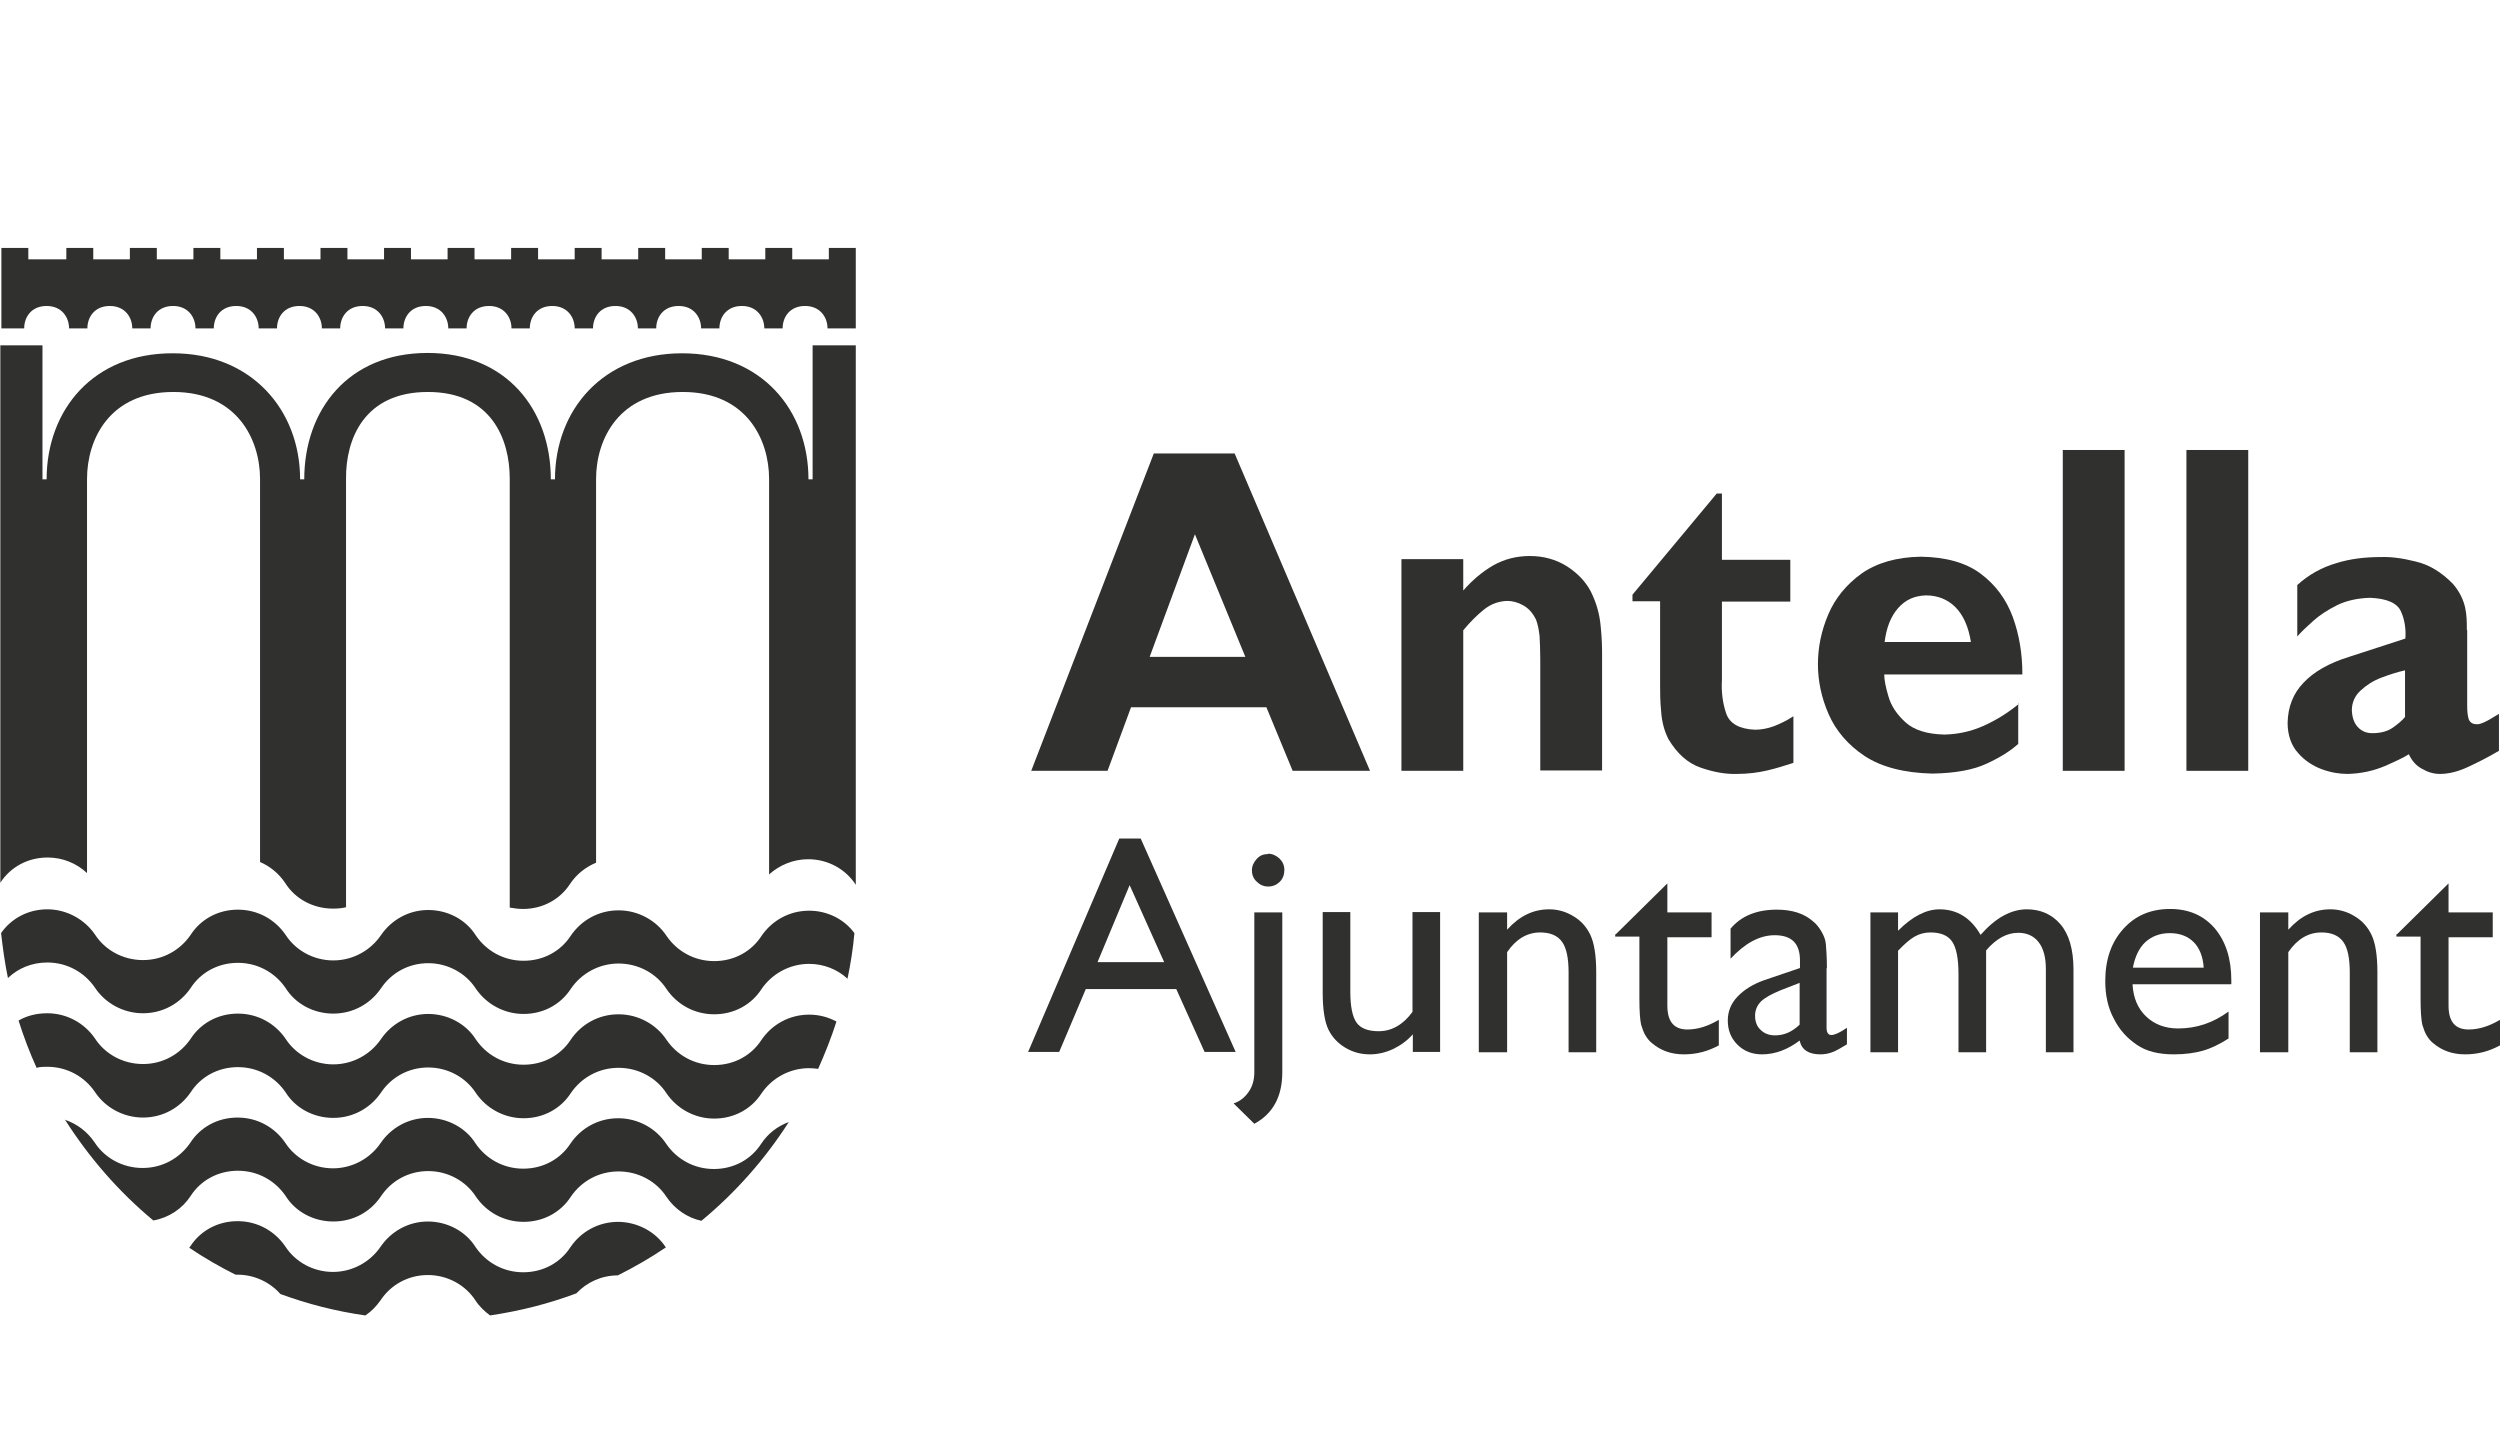
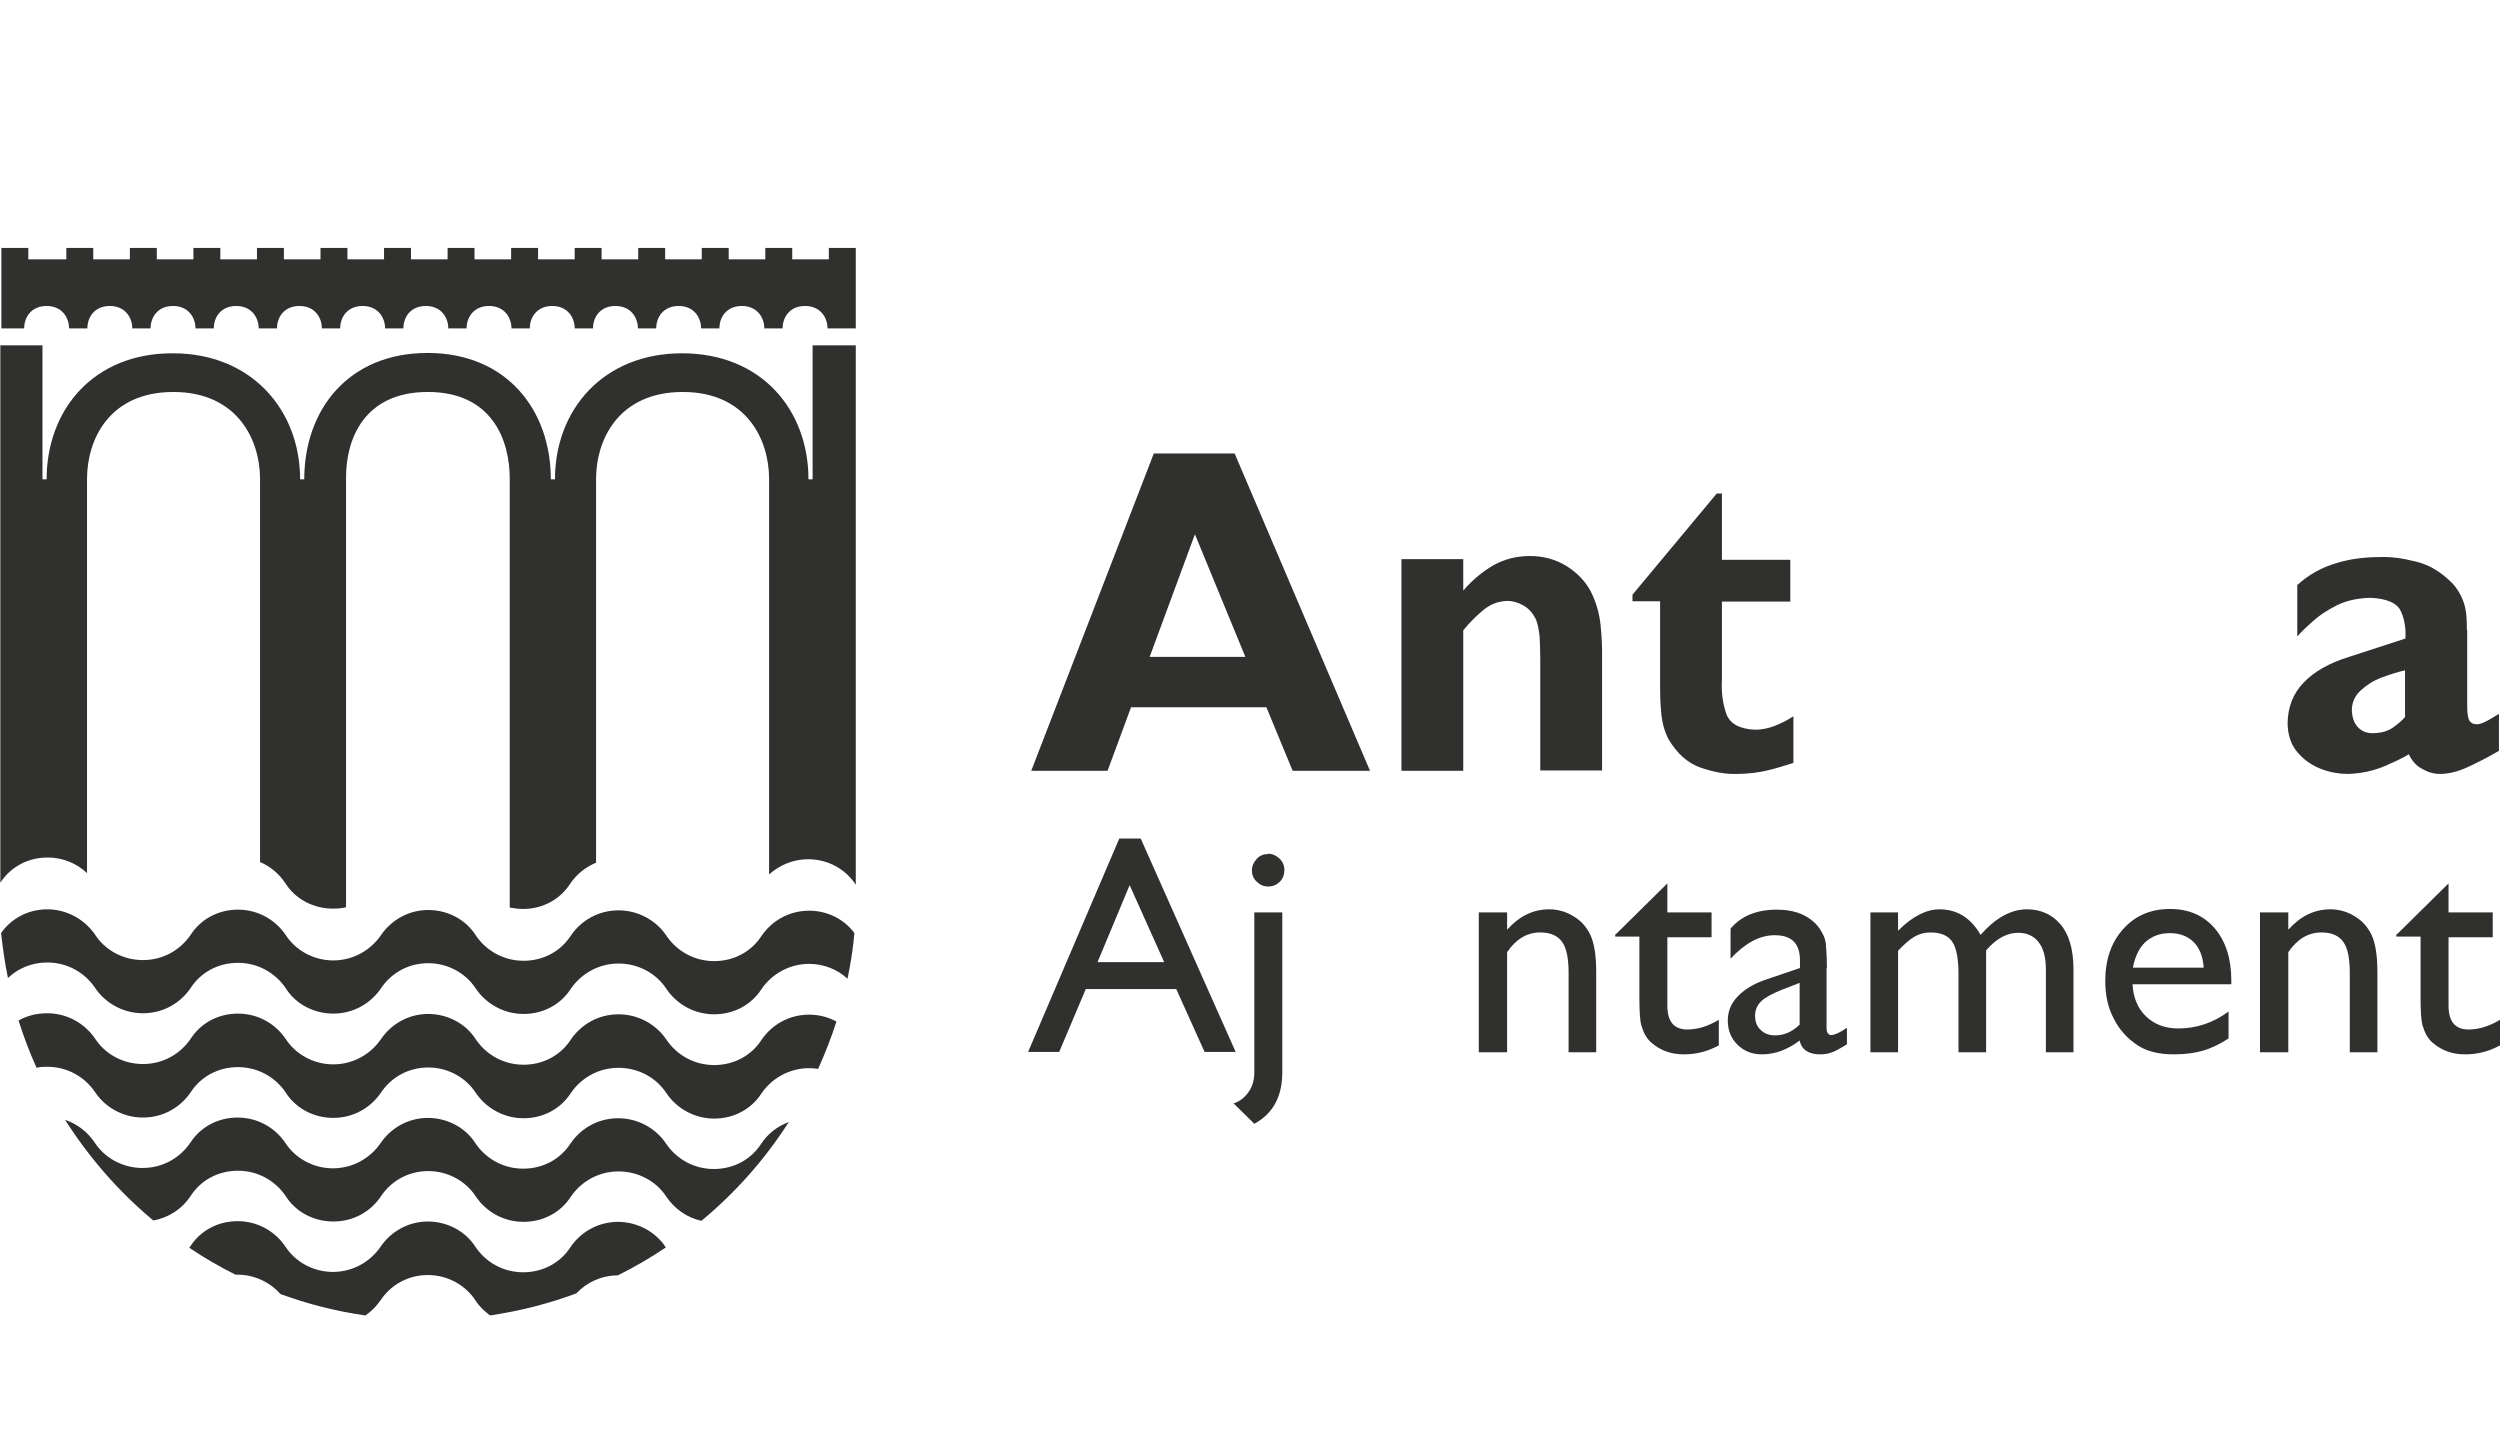
<svg xmlns="http://www.w3.org/2000/svg" id="Capa_1" viewBox="0 0 72.39 41.43">
  <defs>
    <style>.cls-1,.cls-2{fill:#30312e;}.cls-2{fill-rule:evenodd;}</style>
  </defs>
  <path class="cls-1" d="M24.78,10v15.62c-.29-.45-.8-.74-1.38-.74-.43,0-.83,.17-1.13,.44V13.87c0-1.15-.66-2.52-2.5-2.52-1.85,0-2.51,1.37-2.51,2.52v11.11c-.31,.13-.57,.34-.75,.61-.29,.45-.79,.73-1.37,.73-.13,0-.26-.02-.38-.04V13.86c0-1.14-.53-2.51-2.37-2.51-1.85,0-2.38,1.37-2.37,2.51v12.41c-.12,.03-.25,.04-.38,.04-.58,0-1.1-.29-1.38-.74-.18-.27-.43-.48-.73-.61V13.87c0-1.15-.67-2.52-2.51-2.52-1.85,0-2.5,1.37-2.5,2.52v11.41c-.3-.28-.7-.45-1.14-.45-.58,0-1.08,.28-1.37,.73V10H1.23v3.88s.12,0,.12,0c0-2.02,1.36-3.66,3.66-3.65,2.27,0,3.68,1.64,3.68,3.65h.12c0-2.02,1.28-3.66,3.57-3.66,2.29,0,3.57,1.65,3.57,3.66h.12c0-2.02,1.4-3.65,3.68-3.65,2.3,0,3.66,1.64,3.66,3.65h.12s0-3.88,0-3.88h1.23Z" />
  <path class="cls-2" d="M24.78,9.51v-2.33s-.78,0-.78,0v.33h-1.06v-.33s-.78,0-.78,0v.33h-1.06v-.33s-.78,0-.78,0v.33h-1.06v-.33s-.78,0-.78,0v.33h-1.06v-.33s-.78,0-.78,0v.33h-1.06v-.33s-.78,0-.78,0v.33h-1.06v-.33s-.78,0-.78,0v.33h-1.06v-.33s-.78,0-.78,0v.33h-1.06v-.33s-.78,0-.78,0v.33h-1.06v-.33s-.78,0-.78,0v.33h-1.06v-.33s-.78,0-.78,0v.33h-1.06v-.33s-.78,0-.78,0v.33h-1.06v-.33s-.78,0-.78,0v.33H.82v-.33s-.78,0-.78,0v2.33s.66,0,.66,0c0-.33,.21-.65,.65-.65,.44,0,.65,.33,.65,.65h.53c0-.33,.21-.65,.65-.65,.44,0,.65,.33,.65,.65h.53c0-.33,.21-.65,.65-.65s.65,.33,.65,.65h.53c0-.33,.21-.65,.65-.65s.65,.33,.65,.65h.53c0-.33,.21-.65,.65-.65s.65,.33,.65,.65h.53c0-.33,.21-.65,.65-.65s.65,.33,.65,.65h.53c0-.33,.21-.65,.65-.65s.65,.33,.65,.65h.53c0-.33,.21-.65,.65-.65s.65,.33,.65,.65h.53c0-.33,.21-.65,.65-.65s.65,.33,.65,.65h.53c0-.33,.21-.65,.65-.65,.44,0,.65,.33,.65,.65h.53c0-.33,.21-.65,.65-.65s.65,.33,.65,.65h.53c0-.33,.21-.65,.65-.65s.65,.33,.65,.65h.53c0-.33,.21-.65,.65-.65s.65,.33,.65,.65h.66Z" />
  <path class="cls-1" d="M.03,27.02c.29-.42,.78-.69,1.34-.69s1.08,.29,1.38,.73c.29,.45,.81,.74,1.39,.74s1.08-.29,1.38-.73c.29-.45,.79-.73,1.37-.73s1.08,.29,1.38,.73c.29,.45,.81,.74,1.38,.74s1.08-.29,1.38-.73c.3-.44,.8-.73,1.37-.73,.58,0,1.1,.29,1.38,.74,.3,.44,.8,.73,1.38,.73s1.08-.28,1.37-.73c.3-.44,.8-.73,1.38-.73,.58,0,1.1,.3,1.39,.74,.3,.44,.8,.73,1.38,.73s1.08-.28,1.37-.73c.3-.44,.8-.73,1.38-.73,.53,0,1.02,.25,1.31,.65-.04,.45-.11,.89-.2,1.32-.29-.27-.69-.43-1.11-.43-.57,0-1.08,.29-1.38,.73-.29,.45-.79,.73-1.37,.73s-1.08-.29-1.38-.73c-.29-.45-.81-.74-1.39-.74-.57,0-1.08,.29-1.38,.73-.29,.45-.79,.73-1.37,.73-.57,0-1.08-.29-1.38-.73-.29-.45-.81-.74-1.38-.74-.57,0-1.07,.28-1.37,.73-.3,.44-.8,.73-1.38,.73s-1.1-.29-1.38-.74c-.3-.44-.8-.73-1.38-.73s-1.08,.28-1.37,.73c-.3,.44-.8,.73-1.38,.73s-1.1-.3-1.39-.74c-.3-.44-.8-.73-1.38-.73-.45,0-.85,.17-1.14,.45-.09-.43-.15-.87-.2-1.31Z" />
  <path class="cls-1" d="M.54,29.55c.24-.14,.52-.21,.83-.21,.57,0,1.08,.29,1.38,.73,.29,.45,.81,.74,1.39,.74s1.08-.29,1.38-.73c.29-.45,.79-.73,1.37-.73s1.08,.29,1.38,.73c.29,.45,.81,.74,1.38,.74s1.08-.29,1.38-.73c.3-.44,.8-.73,1.37-.73s1.1,.29,1.38,.74c.3,.44,.8,.73,1.38,.73s1.08-.28,1.37-.73c.3-.44,.8-.73,1.38-.73s1.1,.3,1.39,.74c.3,.44,.8,.73,1.38,.73,.58,0,1.08-.28,1.37-.73,.3-.44,.8-.73,1.38-.73,.28,0,.55,.07,.79,.2-.15,.47-.33,.92-.53,1.37-.09-.01-.17-.02-.26-.02-.57,0-1.08,.29-1.38,.73-.29,.45-.79,.73-1.37,.73-.57,0-1.08-.29-1.38-.73-.29-.45-.81-.74-1.39-.74s-1.08,.29-1.38,.73c-.29,.45-.79,.73-1.37,.73-.57,0-1.08-.29-1.38-.73-.29-.45-.81-.74-1.38-.74-.57,0-1.07,.28-1.37,.73-.3,.44-.8,.73-1.38,.73-.58,0-1.1-.29-1.38-.74-.3-.44-.8-.73-1.38-.73s-1.08,.28-1.37,.73c-.3,.44-.8,.73-1.38,.73s-1.1-.3-1.39-.74c-.3-.44-.8-.73-1.38-.73-.11,0-.21,0-.31,.03-.2-.44-.37-.89-.52-1.36Z" />
  <path class="cls-1" d="M1.87,32.42c.36,.12,.66,.35,.87,.66,.29,.45,.81,.74,1.39,.74s1.08-.29,1.38-.73c.29-.45,.79-.73,1.37-.73s1.08,.29,1.38,.73c.29,.45,.81,.74,1.38,.74s1.08-.29,1.38-.73c.3-.44,.8-.73,1.37-.73s1.1,.29,1.38,.74c.3,.44,.8,.73,1.38,.73,.58,0,1.08-.28,1.37-.73,.3-.44,.8-.73,1.38-.73s1.1,.3,1.39,.74c.3,.44,.8,.73,1.38,.73,.58,0,1.08-.28,1.37-.73,.19-.29,.47-.51,.8-.63-.69,1.08-1.55,2.05-2.53,2.86-.42-.09-.78-.35-1.01-.69-.29-.45-.81-.74-1.39-.74s-1.08,.29-1.38,.73c-.29,.45-.79,.73-1.37,.73s-1.08-.29-1.38-.73c-.29-.45-.81-.74-1.38-.74-.57,0-1.07,.28-1.37,.73s-.8,.73-1.38,.73-1.1-.29-1.38-.74c-.3-.44-.8-.73-1.38-.73s-1.08,.28-1.37,.73c-.24,.37-.63,.63-1.08,.71-1-.83-1.86-1.82-2.56-2.92Z" />
  <path class="cls-1" d="M17.89,35.38c.57,0,1.1,.29,1.39,.74-.44,.3-.91,.57-1.39,.81-.47,0-.9,.2-1.2,.52-.8,.3-1.63,.51-2.5,.64-.16-.12-.31-.26-.42-.43-.29-.45-.81-.74-1.38-.74s-1.07,.28-1.37,.73c-.12,.17-.26,.32-.44,.44-.85-.12-1.67-.33-2.46-.62-.3-.34-.75-.56-1.24-.56h-.06c-.46-.23-.91-.49-1.34-.78l.03-.04c.29-.45,.79-.73,1.37-.73s1.08,.29,1.38,.73c.29,.45,.81,.74,1.38,.74s1.08-.29,1.38-.73c.3-.44,.8-.73,1.37-.73s1.1,.29,1.38,.74c.3,.44,.8,.73,1.38,.73s1.08-.28,1.37-.73c.3-.44,.8-.73,1.38-.73Z" />
  <path class="cls-2" d="M33.71,27.86l-1-2.23-.93,2.23h1.93Zm-1.3-3.58h.62s2.75,6.18,2.75,6.18h-.9s-.82-1.82-.82-1.82h-2.62s-.77,1.82-.77,1.82h-.9s2.64-6.18,2.64-6.18Z" />
  <path class="cls-2" d="M36.33,26.42h.8v4.63c0,.7-.27,1.2-.81,1.49l-.6-.59c.19-.06,.33-.18,.44-.34s.16-.35,.16-.56v-4.63Zm.38-1.7c.13,0,.24,.05,.34,.14,.09,.09,.14,.2,.14,.33,0,.13-.04,.25-.13,.34-.09,.09-.2,.14-.34,.14-.13,0-.24-.05-.33-.14-.1-.09-.14-.21-.14-.33,0-.12,.05-.23,.14-.33s.2-.14,.33-.14Z" />
-   <path class="cls-2" d="M40.91,30.47v-.52c-.17,.19-.37,.33-.58,.43-.22,.1-.44,.15-.66,.15-.26,0-.49-.06-.71-.19-.22-.13-.38-.3-.49-.52-.11-.22-.17-.58-.17-1.09v-2.32h.8v2.31c0,.42,.06,.72,.18,.89,.12,.17,.34,.25,.64,.25,.38,0,.71-.19,.98-.56v-2.89h.8v4.05h-.8Z" />
  <path class="cls-2" d="M43.64,26.42v.5c.36-.4,.76-.59,1.22-.59,.25,0,.49,.07,.7,.2,.22,.13,.38,.31,.49,.54,.11,.23,.17,.59,.17,1.08v2.32h-.8v-2.31c0-.41-.06-.71-.19-.89-.13-.18-.34-.27-.63-.27-.38,0-.7,.19-.96,.57v2.9h-.82v-4.05h.82Z" />
  <path class="cls-2" d="M46.78,27.06l1.5-1.48v.84s1.28,0,1.28,0v.72h-1.28s0,1.98,0,1.98c0,.46,.19,.69,.58,.69,.29,0,.59-.09,.91-.28v.74c-.31,.17-.64,.26-1.01,.26s-.67-.11-.92-.32c-.08-.06-.14-.14-.19-.22-.05-.08-.09-.19-.13-.32-.03-.13-.05-.38-.05-.75v-1.8s-.7,0-.7,0v-.08Z" />
  <path class="cls-2" d="M52.11,29.67v-1.21s-.54,.21-.54,.21c-.27,.11-.47,.22-.58,.33s-.17,.25-.17,.41c0,.17,.05,.31,.16,.41,.11,.11,.25,.16,.42,.16,.26,0,.49-.1,.71-.31Zm.78-1.64v1.73c0,.14,.05,.21,.14,.21s.25-.07,.45-.21v.48c-.18,.11-.32,.19-.43,.23-.11,.04-.22,.06-.34,.06-.34,0-.54-.13-.6-.4-.34,.26-.71,.4-1.09,.4-.28,0-.52-.09-.71-.28-.19-.19-.28-.42-.28-.7,0-.26,.09-.49,.28-.69s.44-.36,.78-.48l1.03-.35v-.22c0-.49-.24-.73-.73-.73-.44,0-.86,.23-1.28,.68v-.87c.31-.37,.76-.55,1.34-.55,.44,0,.79,.11,1.05,.34,.09,.07,.17,.17,.24,.29,.07,.12,.12,.24,.13,.37s.03,.35,.03,.7Z" />
  <path class="cls-2" d="M57.51,27.53v2.94h-.8v-2.26c0-.45-.06-.76-.18-.94-.12-.18-.33-.27-.63-.27-.17,0-.32,.04-.46,.12s-.3,.22-.48,.41v2.94h-.8v-4.05h.8v.53c.41-.41,.81-.62,1.2-.62,.51,0,.91,.25,1.19,.74,.43-.49,.88-.74,1.34-.74,.39,0,.72,.14,.97,.43,.25,.29,.38,.73,.38,1.32v2.39h-.8v-2.41c0-.34-.07-.6-.21-.78-.14-.18-.34-.27-.59-.27-.33,0-.64,.17-.93,.51Z" />
  <path class="cls-2" d="M61.77,28.02h2.04c-.02-.32-.12-.57-.29-.74s-.4-.26-.69-.26-.52,.09-.71,.26c-.18,.17-.3,.42-.36,.74Zm2.83,.48h-2.85c.02,.39,.15,.7,.39,.93,.24,.23,.55,.35,.93,.35,.53,0,1.01-.16,1.46-.49v.78c-.25,.16-.49,.28-.73,.35-.24,.07-.53,.11-.85,.11-.45,0-.81-.09-1.08-.28-.28-.19-.5-.43-.66-.75-.17-.31-.25-.68-.25-1.09,0-.62,.17-1.12,.52-1.51,.35-.39,.8-.58,1.36-.58,.54,0,.97,.19,1.29,.56,.32,.38,.48,.88,.48,1.51v.1Z" />
  <path class="cls-2" d="M66.26,26.42v.5c.36-.4,.76-.59,1.22-.59,.25,0,.49,.07,.7,.2,.22,.13,.38,.31,.49,.54,.11,.23,.17,.59,.17,1.08v2.32h-.8v-2.31c0-.41-.06-.71-.19-.89-.13-.18-.34-.27-.63-.27-.38,0-.7,.19-.96,.57v2.9h-.82v-4.05h.82Z" />
  <path class="cls-2" d="M69.4,27.06l1.5-1.48v.84s1.28,0,1.28,0v.72h-1.28s0,1.98,0,1.98c0,.46,.19,.69,.58,.69,.29,0,.59-.09,.91-.28v.74c-.31,.17-.64,.26-1.01,.26s-.67-.11-.92-.32c-.08-.06-.14-.14-.19-.22-.05-.08-.09-.19-.13-.32-.03-.13-.05-.38-.05-.75v-1.8s-.7,0-.7,0v-.08Z" />
  <path class="cls-2" d="M33.29,19.02l1.31-3.55,1.46,3.55h-2.77Zm.12-5.89l-3.55,9.19h2.21s.68-1.84,.68-1.84h3.92s.76,1.84,.76,1.84h2.24s-3.92-9.19-3.92-9.19h-2.33Z" />
  <path class="cls-2" d="M40.58,16.2v6.12s1.79,0,1.79,0v-4.07c.2-.24,.4-.44,.6-.6s.42-.24,.67-.25c.15,0,.31,.04,.47,.13s.28,.23,.37,.42c.05,.13,.08,.29,.1,.47,.01,.18,.02,.41,.02,.68v3.21s1.79,0,1.79,0v-3.28c0-.23,0-.52-.04-.89-.03-.36-.13-.7-.29-1.02-.16-.3-.4-.54-.7-.73-.31-.19-.66-.29-1.06-.29-.39,0-.74,.09-1.06,.27-.31,.18-.6,.42-.87,.73v-.91s-1.79,0-1.79,0Z" />
  <path class="cls-2" d="M49.86,14.29h-.15s-2.44,2.93-2.44,2.93v.19s.8,0,.8,0v2.44c0,.2,0,.46,.03,.75,.02,.3,.09,.56,.21,.8,.25,.42,.56,.7,.94,.83,.38,.13,.72,.19,1.04,.18,.33,0,.62-.04,.88-.1s.51-.14,.76-.22v-1.35c-.2,.13-.39,.22-.57,.29-.17,.06-.35,.1-.54,.1-.46-.02-.74-.18-.84-.48-.1-.3-.14-.62-.12-.96v-2.27h1.98s0-1.21,0-1.21h-1.98v-1.91Z" />
-   <path class="cls-2" d="M54.57,18.6c.05-.42,.18-.75,.39-.99s.47-.36,.81-.37c.34,0,.63,.12,.85,.34,.23,.23,.38,.57,.45,1.01h-2.49Zm3.89,1.78c-.33,.27-.67,.48-1.03,.64-.36,.16-.73,.24-1.12,.25-.51-.01-.89-.13-1.14-.36-.25-.23-.41-.47-.49-.75-.08-.27-.12-.48-.12-.63h4c0-.6-.09-1.15-.28-1.67-.19-.51-.5-.93-.93-1.25-.43-.32-1.01-.48-1.73-.49-.7,.01-1.28,.18-1.72,.49-.44,.32-.76,.71-.96,1.18-.2,.47-.3,.95-.3,1.44,0,.49,.1,.97,.31,1.45,.21,.48,.56,.89,1.04,1.21,.49,.32,1.14,.49,1.96,.51,.67-.01,1.2-.11,1.58-.29,.39-.18,.69-.37,.91-.57v-1.17Z" />
-   <rect class="cls-1" x="59.73" y="13.03" width="1.79" height="9.29" />
-   <rect class="cls-1" x="63.31" y="13.03" width="1.79" height="9.29" />
  <path class="cls-2" d="M69.64,20.76c-.08,.1-.2,.2-.34,.3-.15,.11-.35,.17-.61,.17-.17,0-.31-.06-.42-.18-.11-.12-.16-.28-.17-.48,0-.23,.09-.43,.26-.58,.16-.15,.36-.28,.6-.37,.24-.09,.46-.16,.68-.21v1.34Zm1.79-2.52c0-.21,0-.43-.05-.65s-.16-.46-.35-.68c-.33-.34-.69-.56-1.08-.65-.39-.1-.73-.14-1-.13-.47,0-.9,.05-1.31,.18-.41,.12-.79,.33-1.12,.63v1.49c.11-.13,.27-.28,.46-.45,.19-.17,.42-.32,.7-.46,.27-.13,.59-.2,.95-.21,.48,.02,.78,.15,.89,.39s.15,.51,.13,.79l-1.63,.53c-.58,.18-1.02,.43-1.32,.75-.3,.31-.45,.7-.46,1.16,0,.36,.11,.66,.3,.87,.19,.22,.42,.37,.68,.47,.27,.1,.52,.14,.76,.14,.39-.01,.75-.09,1.08-.23,.32-.14,.55-.25,.69-.34,.09,.19,.21,.33,.38,.42,.17,.1,.34,.15,.52,.15,.26,0,.53-.07,.81-.2,.28-.13,.58-.28,.9-.47v-1.07c-.19,.12-.33,.2-.42,.24-.09,.04-.17,.07-.23,.06-.12,0-.2-.06-.23-.16s-.04-.23-.04-.38v-2.19Z" />
</svg>